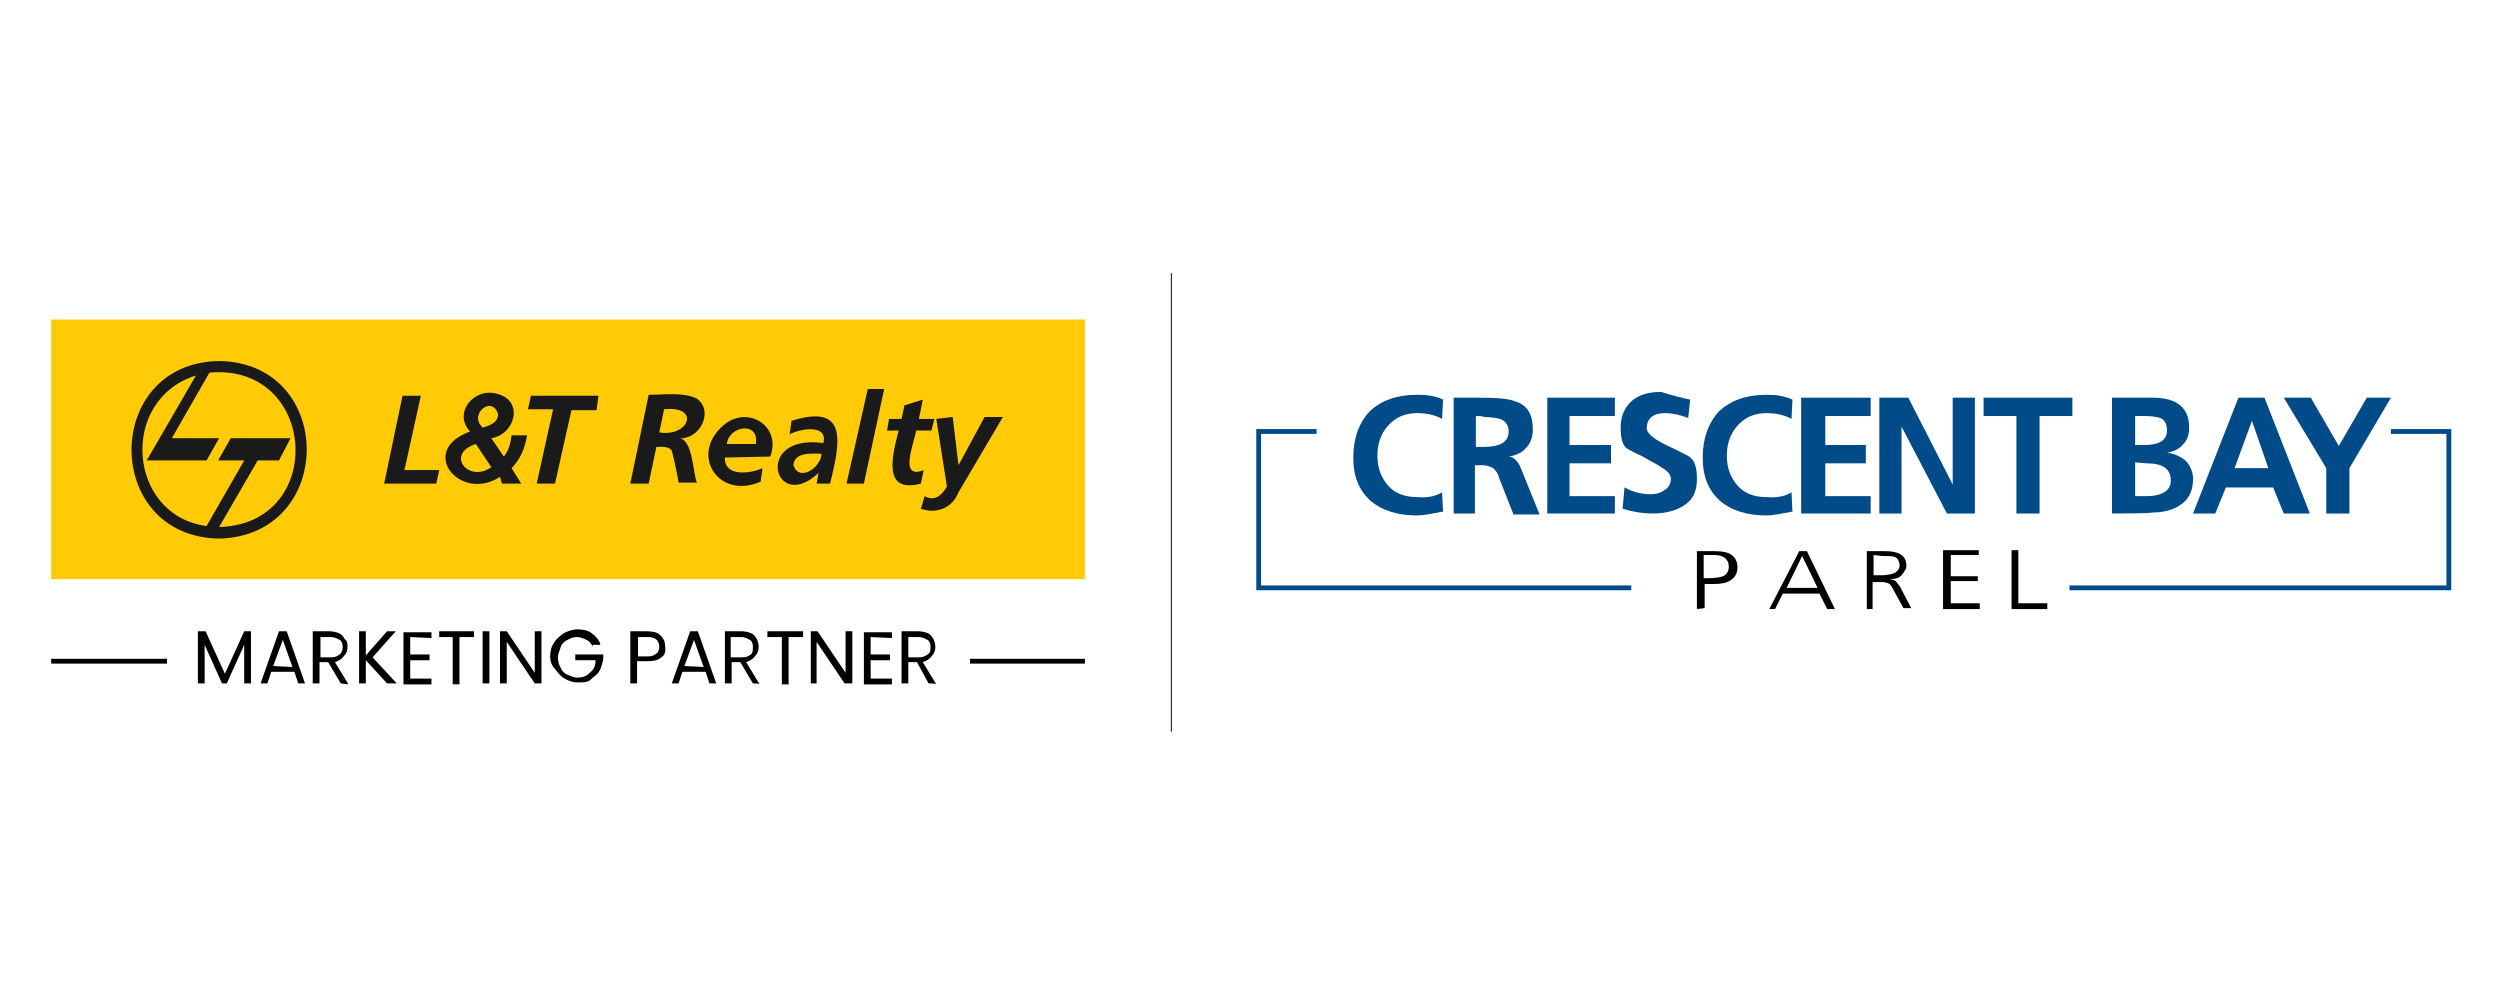
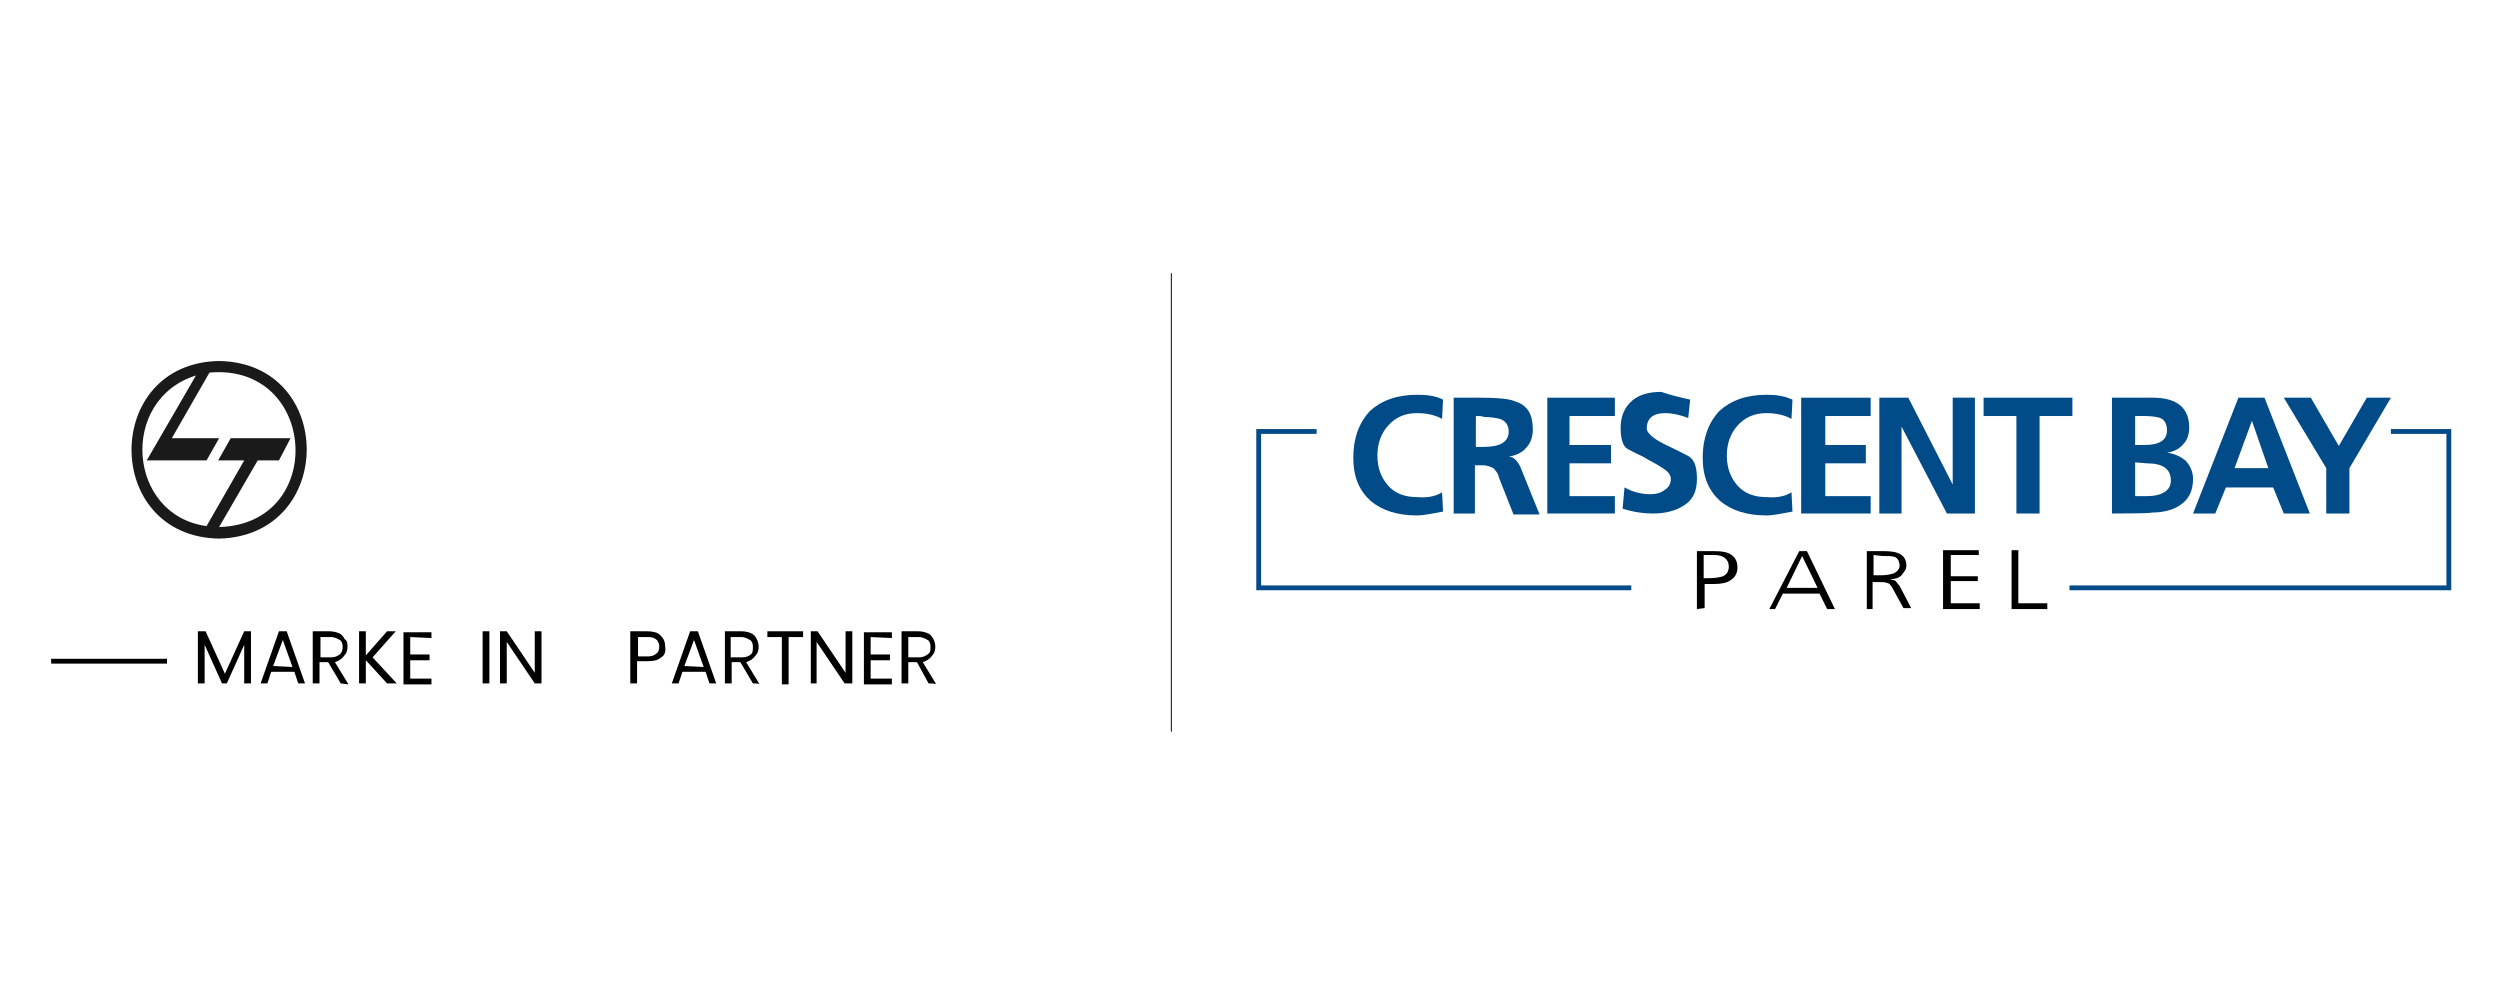
<svg xmlns="http://www.w3.org/2000/svg" version="1.1" id="Layer_1" x="0px" y="0px" viewBox="0 0 259 104" style="enable-background:new 0 0 259 104;" xml:space="preserve">
  <style type="text/css">
	.st0{fill:#FFCA06;}
	.st1{fill-rule:evenodd;clip-rule:evenodd;fill:#1A1A1A;}
	.st2{fill:#1A1A1A;}
	.st3{fill:none;stroke:#000000;stroke-width:0.5;stroke-miterlimit:10;}
	.st4{fill:#004B88;}
	.st5{fill:none;stroke:#004B88;stroke-width:0.5;stroke-miterlimit:10;}
</style>
  <g>
    <rect x="121.3" y="28.3" width="0.1" height="47.5" />
    <g>
      <g>
-         <rect x="5.3" y="33.1" class="st0" width="107.1" height="26.9" />
        <g>
          <path class="st1" d="M21.4,54.5l3.9-6.8h-2.7l1.3-2.3h6.2l-1.2,2.3h-2.2l-4,6.9c11.2-0.3,10.2-17-1-16l-3.9,6.8h4.9l-1.3,2.3      h-6.2l5.1-8.8C12.3,41.4,13.2,53.4,21.4,54.5 M22.7,37.4c12.1,0.2,12.1,18.1,0,18.4C10.6,55.6,10.6,37.6,22.7,37.4L22.7,37.4z" />
-           <path class="st2" d="M97,43.4l1.1,7c-0.5,0.9-1.3,1.6-2.3,1l-0.4,1.3c1.6,0.6,3.3-0.1,3.9-1.7l4.6-7.8h-1.9l-2.7,5l0,0l-0.6-5      L97,43.4z M91.9,44.6h1.2c-0.6,2.4-1.8,6.6,2.3,5.5l0.3-1.4c-2.7,1.1-0.9-3-0.8-4.1h1.6l0.3-1.2h-1.6l0.4-2l-1.9,0.6l-0.3,1.4      h-1.3L91.9,44.6z M87.7,50.1h1.8l2.1-9.8h-1.7L87.7,50.1z M82.2,48.2c0.1-1.4,1.9-1.2,2.9-1.2C85.1,48.4,82.8,50,82.2,48.2z       M84.6,50.1H86C87,46,88,41.7,82,43.6l-0.2,1.4c1.1-0.6,4-1.1,3.5,0.9c-7.3-1-5.1,7.4-0.5,3.1l0,0L84.6,50.1z M75.3,46      c0.2-1.9,3.4-2.4,3,0H75.3z M79.8,47.3c1.2-3.2-2.4-5.4-4.9-3.2c-3.5,3.1-0.4,7.7,3.9,5.8l0.2-1.4c-1.3,0.6-4,0.9-3.9-1.1      L79.8,47.3L79.8,47.3z M68.8,42.4c3.8-0.4,2.6,2.9-0.5,2.4L68.8,42.4z M65.3,50.1h1.9l0.8-3.8c0.5,0,1.3-0.1,1.6,0.4      c0.2,0.7,0.6,2.6,0.7,3.3h1.9c-0.4-0.8-0.4-4.6-1.9-4.6l0,0c2.2,0.2,3.7-2.8,1.9-4.1c-1.4-0.7-3.4-0.4-5-0.4L65.3,50.1z       M54.7,42.4h2.6l-1.7,7.7h1.9l1.7-7.6h2.6L62,41h-7L54.7,42.4z M51.6,42.9c0,0.9-0.9,1.2-1.6,1.4C48.5,42.9,51,40.9,51.6,42.9z       M50.9,48.4c-2.4,1.7-4.8-1.4-1.6-2.4L50.9,48.4z M52,50.1h2l-1-1.6c0.9-0.9,1.4-2.1,1.6-3.4h-1.6c-0.1,0.8-0.3,1.6-0.8,2.2      l-1.3-1.9c2.5-0.4,3.4-3.9,0.6-4.6c-2.4-0.7-4.6,2-2.8,3.9c-5.5,2-1,7.4,3.1,4.7L52,50.1z M39.8,50.1h5.4l0.3-1.4h-3.6l1.7-7.7      h-1.9L39.8,50.1z" />
        </g>
      </g>
      <g>
        <g>
          <path d="M26,65.4v5.4h-0.7v-4l-1.8,4H23l-1.8-4v4h-0.7v-5.4h0.8l2,4.4l2-4.4H26z" />
          <path d="M30.5,69.6h-2.4l-0.4,1.2H27l1.9-5.4h0.8l1.9,5.4h-0.7L30.5,69.6z M30.3,69.1l-1-2.8l-1,2.7L30.3,69.1L30.3,69.1z" />
          <path d="M35.3,70.8L34,68.6h-0.9v2.2h-0.7v-5.4h1.7c0.4,0,0.8,0.1,1,0.2c0.3,0.1,0.5,0.4,0.6,0.6C36,66.4,36,66.7,36,67      c0,0.4-0.1,0.7-0.4,1c-0.2,0.3-0.6,0.5-0.9,0.6l1.4,2.3L35.3,70.8L35.3,70.8z M33.2,68.1h1.1c0.4,0,0.6-0.1,0.9-0.3      c0.2-0.2,0.3-0.4,0.3-0.8c0-0.3-0.1-0.6-0.3-0.7c-0.2-0.1-0.5-0.3-0.9-0.3h-1.1V68.1z" />
          <path d="M40.1,70.8l-2.2-2.4v2.4h-0.7v-5.4h0.7v2.5l2.2-2.5H41l-2.4,2.7l2.5,2.7C41,70.8,40.1,70.8,40.1,70.8z" />
          <path d="M42.5,66v1.8h2v0.6h-2v1.9h2.2v0.6h-2.9v-5.4h2.9v0.6L42.5,66L42.5,66z" />
-           <path d="M49.1,65.4V66h-1.5v4.9h-0.7V66h-1.4v-0.6H49.1z" />
          <path d="M50.7,65.4v5.4H50v-5.4H50.7z" />
          <path d="M56.1,70.8h-0.7l-2.9-4.3v4.3h-0.7v-5.4h0.7l2.9,4.3v-4.3h0.7V70.8z" />
-           <path d="M61.4,67c-0.1-0.3-0.4-0.6-0.6-0.7c-0.3-0.1-0.6-0.3-1-0.3c-0.4,0-0.7,0.1-1,0.3c-0.3,0.1-0.6,0.4-0.7,0.7      c-0.1,0.4-0.3,0.7-0.3,1.1s0.1,0.8,0.3,1.1c0.1,0.3,0.4,0.6,0.7,0.7c0.3,0.1,0.6,0.3,1,0.3c0.5,0,0.9-0.1,1.3-0.5      c0.4-0.3,0.6-0.7,0.6-1.3h-2.1v-0.6h2.9v0.5c-0.1,0.4-0.2,0.9-0.4,1.2c-0.2,0.4-0.6,0.6-0.9,0.9s-0.8,0.3-1.3,0.3      c-0.5,0-0.9-0.1-1.4-0.4c-0.4-0.2-0.7-0.6-1-1C57.2,69,57,68.6,57,68c0-0.5,0.1-1,0.4-1.4c0.2-0.4,0.6-0.7,1-1      c0.4-0.2,0.9-0.4,1.4-0.4c0.6,0,1.1,0.1,1.5,0.4c0.4,0.3,0.8,0.7,0.9,1.2h-0.8V67z" />
          <path d="M68.5,68.1c-0.3,0.3-0.8,0.4-1.4,0.4H66v2.3h-0.7v-5.4H67c0.6,0,1.1,0.1,1.4,0.4c0.3,0.3,0.5,0.6,0.5,1.1      C69,67.4,68.9,67.9,68.5,68.1z M68,67.7c0.2-0.1,0.3-0.4,0.3-0.7c0-0.6-0.4-1-1.1-1h-1.1v2h1.1C67.5,68,67.8,67.9,68,67.7z" />
          <path d="M73.1,69.6h-2.4l-0.4,1.2h-0.7l1.9-5.4h0.8l1.9,5.4h-0.7L73.1,69.6z M72.9,69.1l-1-2.8l-1,2.7L72.9,69.1L72.9,69.1z" />
          <path d="M78,70.8l-1.3-2.2h-0.9v2.2h-0.7v-5.4h1.7c0.4,0,0.8,0.1,1,0.2c0.3,0.1,0.5,0.4,0.6,0.6s0.2,0.5,0.2,0.8      c0,0.4-0.1,0.7-0.4,1c-0.2,0.3-0.6,0.5-0.9,0.6l1.4,2.3C78.7,70.8,78,70.8,78,70.8z M75.8,68.1h1.1c0.4,0,0.6-0.1,0.9-0.3      C78,67.6,78,67.4,78,67c0-0.3-0.1-0.6-0.3-0.7c-0.2-0.1-0.5-0.3-0.9-0.3h-1.1V68.1z" />
          <path d="M83.2,65.4V66h-1.5v4.9H81V66h-1.5v-0.6H83.2z" />
          <path d="M88.2,70.8h-0.7l-2.9-4.3v4.3H84v-5.4h0.7l2.9,4.3v-4.3h0.7V70.8z" />
          <path d="M90.2,66v1.8h2v0.6h-2v1.9h2.2v0.6h-2.9v-5.4h2.9v0.6L90.2,66L90.2,66z" />
          <path d="M96.2,70.8L95,68.6h-0.9v2.2h-0.7v-5.4h1.7c0.4,0,0.8,0.1,1,0.2c0.3,0.1,0.5,0.4,0.6,0.6c0.1,0.2,0.2,0.5,0.2,0.8      c0,0.4-0.1,0.7-0.4,1c-0.2,0.3-0.6,0.5-0.9,0.6l1.4,2.3C97,70.8,96.2,70.8,96.2,70.8z M94.1,68.1h1.1c0.4,0,0.6-0.1,0.9-0.3      s0.3-0.4,0.3-0.8c0-0.3-0.1-0.6-0.3-0.7c-0.2-0.1-0.5-0.3-0.9-0.3h-1.1V68.1z" />
        </g>
        <line class="st3" x1="5.3" y1="68.5" x2="17.3" y2="68.5" />
-         <line class="st3" x1="100.5" y1="68.5" x2="112.4" y2="68.5" />
      </g>
    </g>
    <g>
      <g>
        <path class="st4" d="M149.4,51l0.1,2c-1.1,0.2-2,0.4-2.7,0.4c-2,0-3.6-0.5-4.8-1.5c-1.2-1.1-1.8-2.5-1.8-4.5c0-2,0.6-3.6,1.7-4.8     c1.2-1.1,2.8-1.7,4.9-1.7c1,0,1.9,0.1,2.7,0.5l-0.1,2c-0.7-0.4-1.6-0.6-2.6-0.6c-1.2,0-2.2,0.4-3,1.3c-0.7,0.8-1.1,1.8-1.1,3.1     c0,1.3,0.4,2.3,1.1,3.1c0.7,0.8,1.7,1.2,3,1.2C147.9,51.6,148.8,51.4,149.4,51" />
        <path class="st4" d="M150.6,53.2v-12h2.6c1.8,0,3.2,0.1,3.8,0.4c1.3,0.4,1.8,1.4,1.8,2.9c0,0.7-0.2,1.4-0.7,1.9     c-0.4,0.5-1.1,0.8-1.8,0.9c0.5,0,1,0.5,1.3,1.3l1.9,4.7h-2.7l-1.5-3.8c-0.1-0.5-0.4-0.8-0.6-1c-0.2-0.1-0.6-0.3-1.1-0.3h-0.8v5     L150.6,53.2L150.6,53.2z M152.9,43.1v3.2h0.8c1.7,0,2.6-0.5,2.6-1.6c0-0.6-0.3-1.1-0.9-1.3c-0.4-0.1-1-0.2-1.7-0.2     C153.8,43.1,152.9,43.1,152.9,43.1z" />
        <polygon class="st4" points="160.3,53.2 160.3,41.2 167.3,41.2 167.3,43.1 162.6,43.1 162.6,46.1 166.9,46.1 166.9,48 162.6,48      162.6,51.4 167.3,51.4 167.3,53.2    " />
        <path class="st4" d="M175.1,41.4l-0.2,1.9c-0.8-0.3-1.6-0.5-2.4-0.5c-1.3,0-1.9,0.6-1.9,1.6c0,0.4,0.6,1,1.8,1.6     c0.8,0.4,1.7,0.8,2.6,1.3c0.6,0.4,0.8,1.2,0.8,2.3c0,1.3-0.4,2.2-1.4,2.8c-0.8,0.5-1.8,0.8-3.2,0.8c-0.8,0-1.8-0.1-3.1-0.5     l0.2-2.2c0.9,0.5,1.8,0.7,2.7,0.7c0.5,0,1-0.1,1.4-0.4c0.5-0.3,0.7-0.7,0.7-1.2c0-0.4-0.3-0.8-1-1.2c-0.4-0.3-1.1-0.6-1.9-1.1     c-0.9-0.4-1.4-0.7-1.6-0.8c-0.5-0.3-0.7-1.1-0.7-2.2c0-1.2,0.4-2.1,1.2-2.8c0.7-0.6,1.7-0.9,3-0.9     C173.3,41,174.2,41.2,175.1,41.4" />
        <path class="st4" d="M185.6,51l0.1,2c-1.1,0.2-2,0.4-2.7,0.4c-2,0-3.6-0.5-4.8-1.5c-1.2-1.1-1.8-2.5-1.8-4.5c0-2,0.6-3.6,1.7-4.8     c1.2-1.1,2.8-1.7,4.9-1.7c1,0,1.8,0.1,2.7,0.5l-0.1,2c-0.7-0.4-1.6-0.6-2.6-0.6c-1.2,0-2.2,0.4-3,1.3c-0.7,0.8-1.1,1.8-1.1,3.1     c0,1.3,0.4,2.3,1.1,3.1c0.7,0.8,1.7,1.2,3,1.2C184.1,51.6,185,51.4,185.6,51" />
        <polygon class="st4" points="186.6,53.2 186.6,41.2 193.8,41.2 193.8,43.1 189.1,43.1 189.1,46.1 193.3,46.1 193.3,48 189.1,48      189.1,51.4 193.8,51.4 193.8,53.2    " />
        <polygon class="st4" points="194.7,53.2 194.7,41.2 197.7,41.2 202.3,50.2 202.3,41.2 204.6,41.2 204.6,53.2 201.7,53.2      197,44.2 197,53.2    " />
        <polygon class="st4" points="208.9,53.2 208.9,43.1 205.5,43.1 205.5,41.2 214.7,41.2 214.7,43.1 211.3,43.1 211.3,53.2    " />
        <path class="st4" d="M218.8,53.2v-12h4.2c2.6,0,3.8,1.1,3.8,3.1c0,0.7-0.2,1.3-0.6,1.7c-0.4,0.5-1,0.8-1.7,0.9     c0.8,0.1,1.4,0.4,1.9,0.8c0.5,0.5,0.8,1.2,0.8,1.9c0,1.2-0.4,2.1-1.3,2.7c-0.7,0.5-1.7,0.8-3,0.8C223,53.2,218.8,53.2,218.8,53.2     z M221.2,43.1v3h1c1.5,0,2.3-0.5,2.3-1.5c0-0.6-0.2-1.1-0.7-1.3c-0.3-0.1-0.9-0.2-1.6-0.2H221.2L221.2,43.1z M221.2,47.9v3.5h1.2     c1.6,0,2.5-0.6,2.5-1.6c0-1.2-0.8-1.8-2.5-1.8L221.2,47.9L221.2,47.9z" />
        <path class="st4" d="M227.2,53.2l4.7-12h2.7l4.7,12h-2.7l-1.1-2.7h-4.9l-1.1,2.7H227.2z M235,48.5l-1.7-4.9l-1.8,4.9H235z" />
        <polygon class="st4" points="241,53.2 241,48.5 236.6,41.2 239.4,41.2 242.3,46.2 245.2,41.2 247.7,41.2 243.4,48.5 243.4,53.2         " />
      </g>
      <g>
        <path d="M175.8,63.1v-6h1.9c0.7,0,1.3,0.1,1.7,0.4c0.4,0.3,0.6,0.7,0.6,1.3c0,0.5-0.2,1-0.7,1.3c-0.4,0.3-1,0.4-1.7,0.4h-1V63     L175.8,63.1L175.8,63.1z M176.5,57.5v2.4h0.5c0.7,0,1.2-0.1,1.5-0.2c0.4-0.2,0.6-0.5,0.6-1c0-0.4-0.1-0.6-0.4-0.9     c-0.3-0.2-0.6-0.3-1.1-0.3C177.8,57.5,176.5,57.5,176.5,57.5z" />
        <path d="M183.3,63.1l3.1-6h0.8l2.9,6h-0.8l-0.8-1.6h-3.8l-0.8,1.6H183.3z M188.3,60.9l-1.6-3.3l-1.6,3.3H188.3z" />
        <path d="M193.4,63.1v-6h1.9c1.5,0,2.2,0.5,2.2,1.5c0,0.4-0.2,0.6-0.5,1c-0.3,0.3-0.7,0.4-1.2,0.4l0,0c0.3,0.1,0.5,0.1,0.6,0.2     c0.1,0.1,0.2,0.3,0.4,0.5L198,63h-0.8l-1.1-2c-0.2-0.4-0.4-0.6-0.6-0.6c-0.2-0.1-0.4-0.1-0.8-0.1H194v2.8L193.4,63.1L193.4,63.1z      M194.1,57.5v2.1h0.8c0.5,0,1-0.1,1.3-0.2c0.4-0.2,0.6-0.5,0.6-0.8c0-0.4-0.2-0.8-0.5-0.9c-0.3-0.1-0.7-0.1-1.3-0.1L194.1,57.5     L194.1,57.5z" />
        <polygon points="201.3,63.1 201.3,57 205,57 205,57.5 202.1,57.5 202.1,59.7 204.9,59.7 204.9,60.2 202.1,60.2 202.1,62.5      205.1,62.5 205.1,63.1    " />
        <polygon points="208.4,63.1 208.4,57 209.1,57 209.1,62.5 212.1,62.5 212.1,63.1    " />
      </g>
      <polyline class="st5" points="136.4,44.7 130.4,44.7 130.4,60.9 169,60.9   " />
      <polyline class="st5" points="247.7,44.7 253.7,44.7 253.7,60.9 214.4,60.9   " />
    </g>
  </g>
</svg>